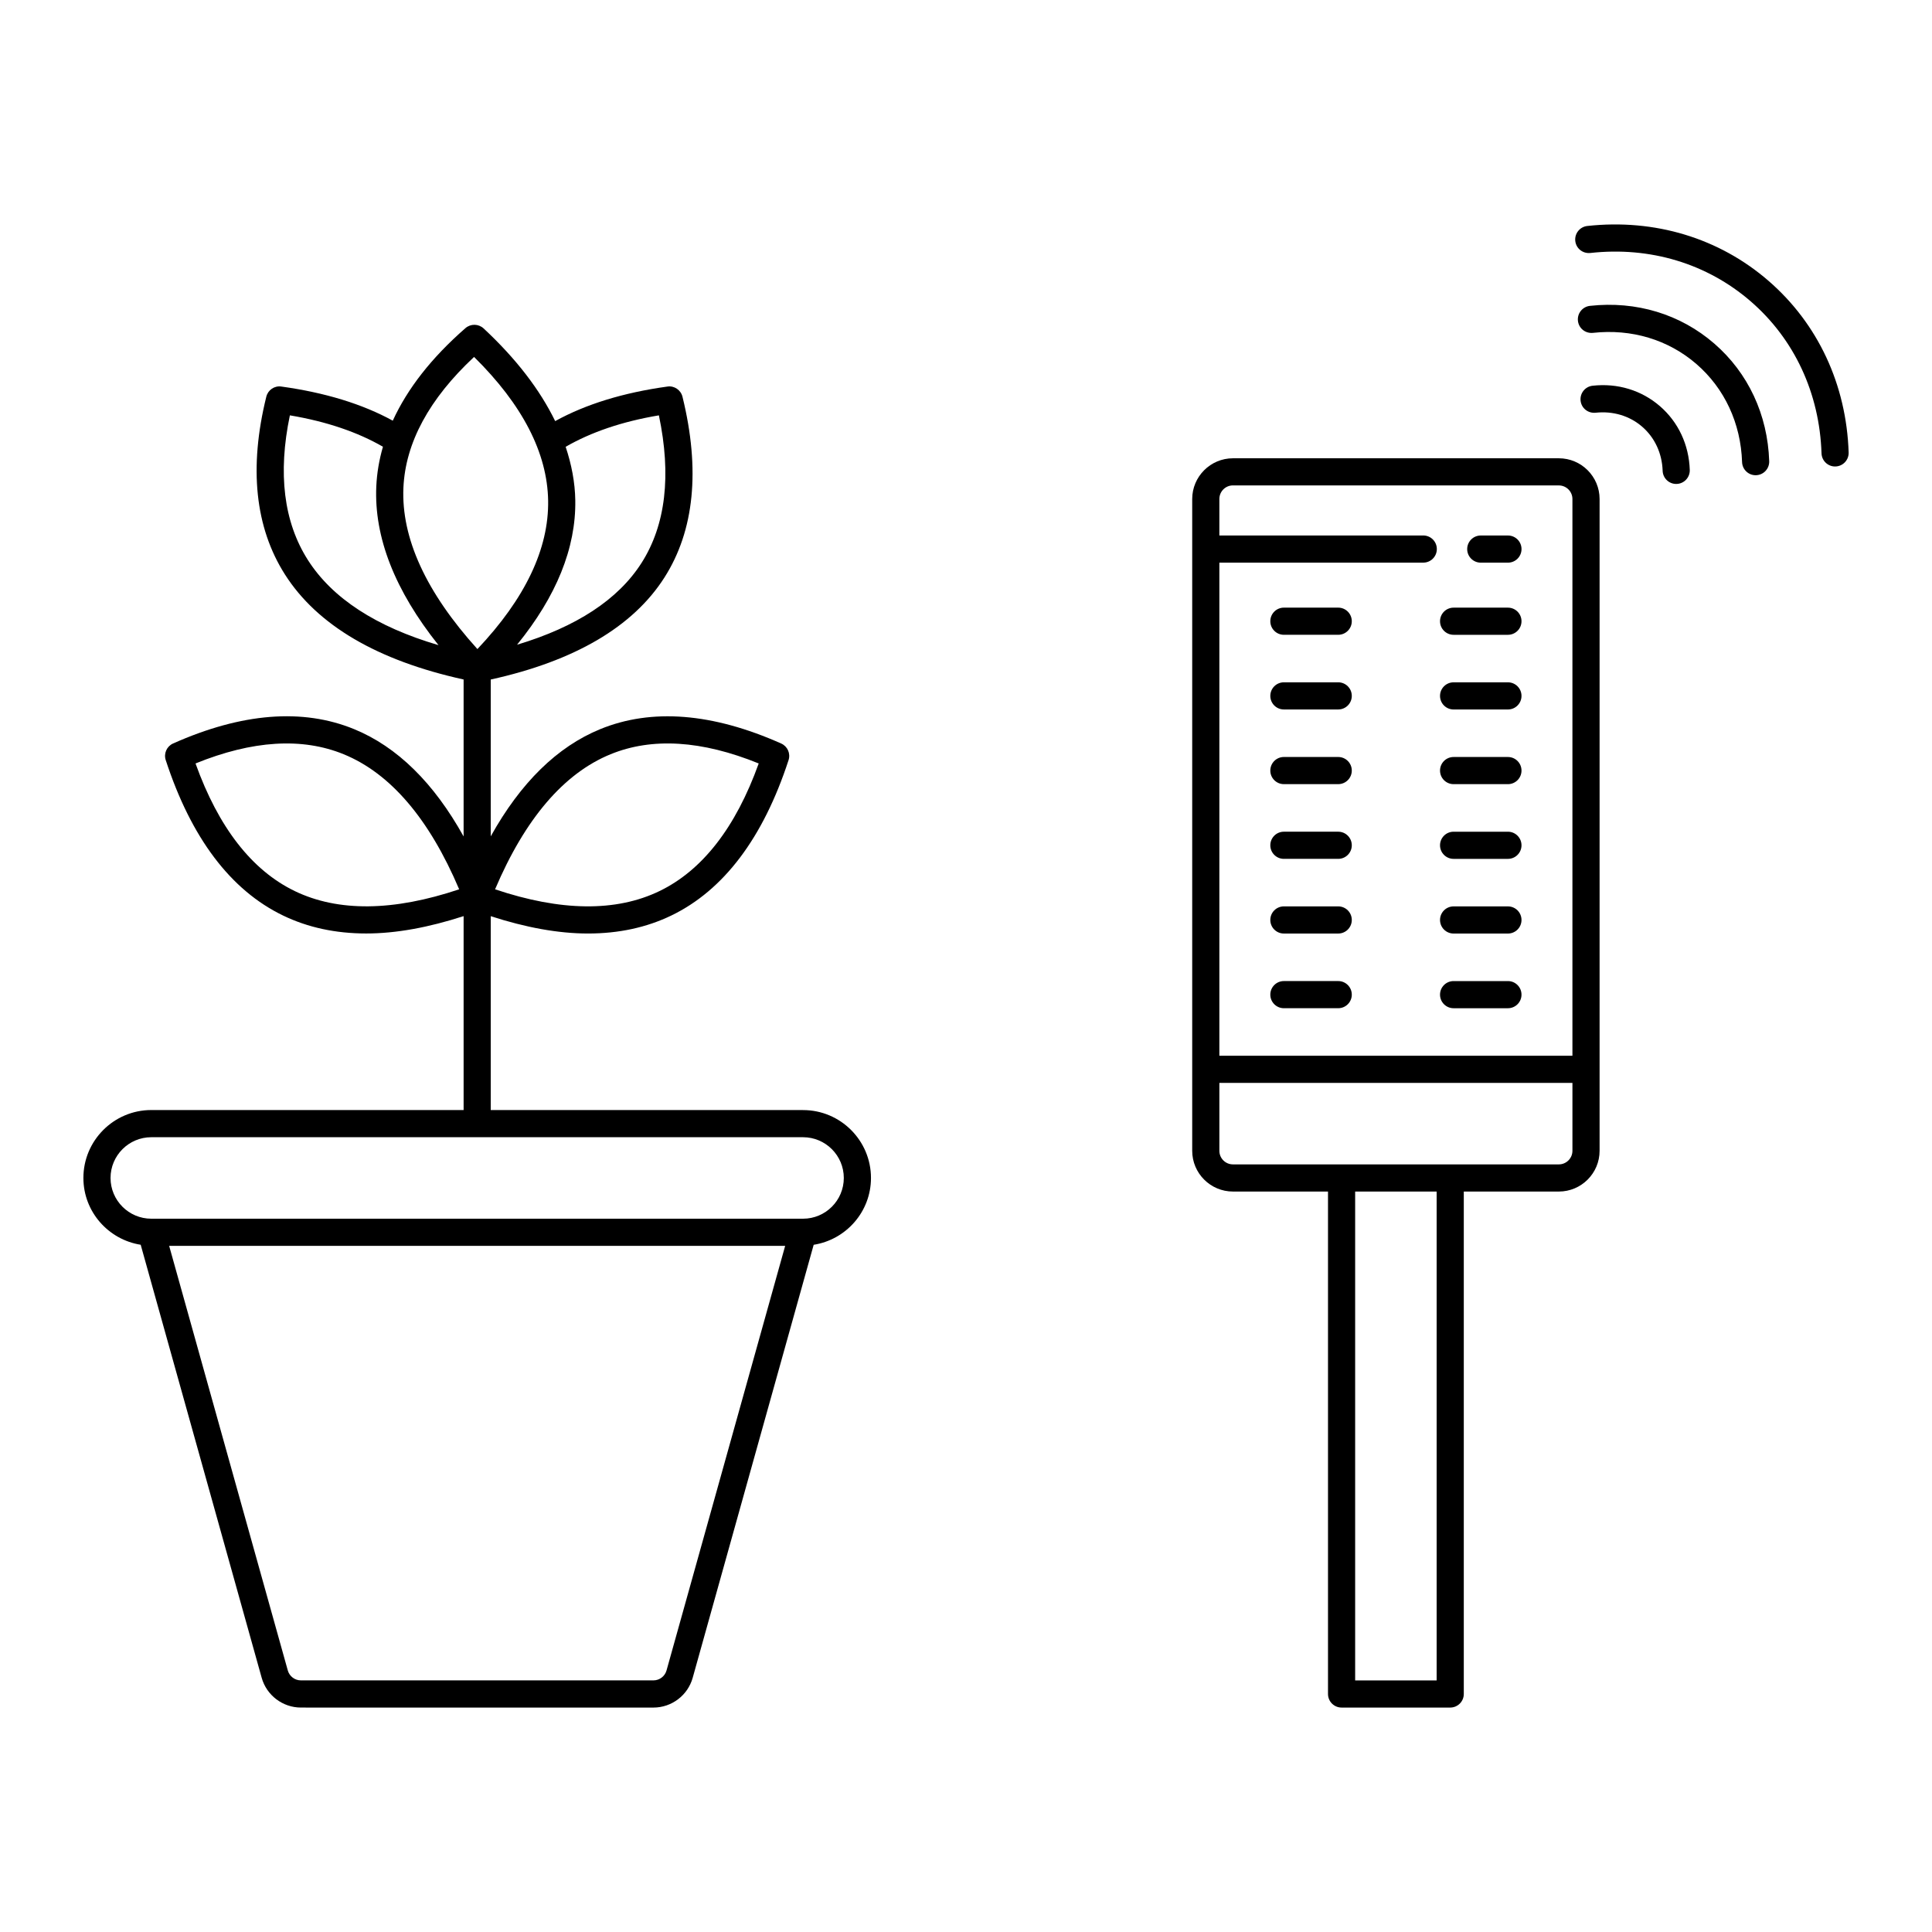
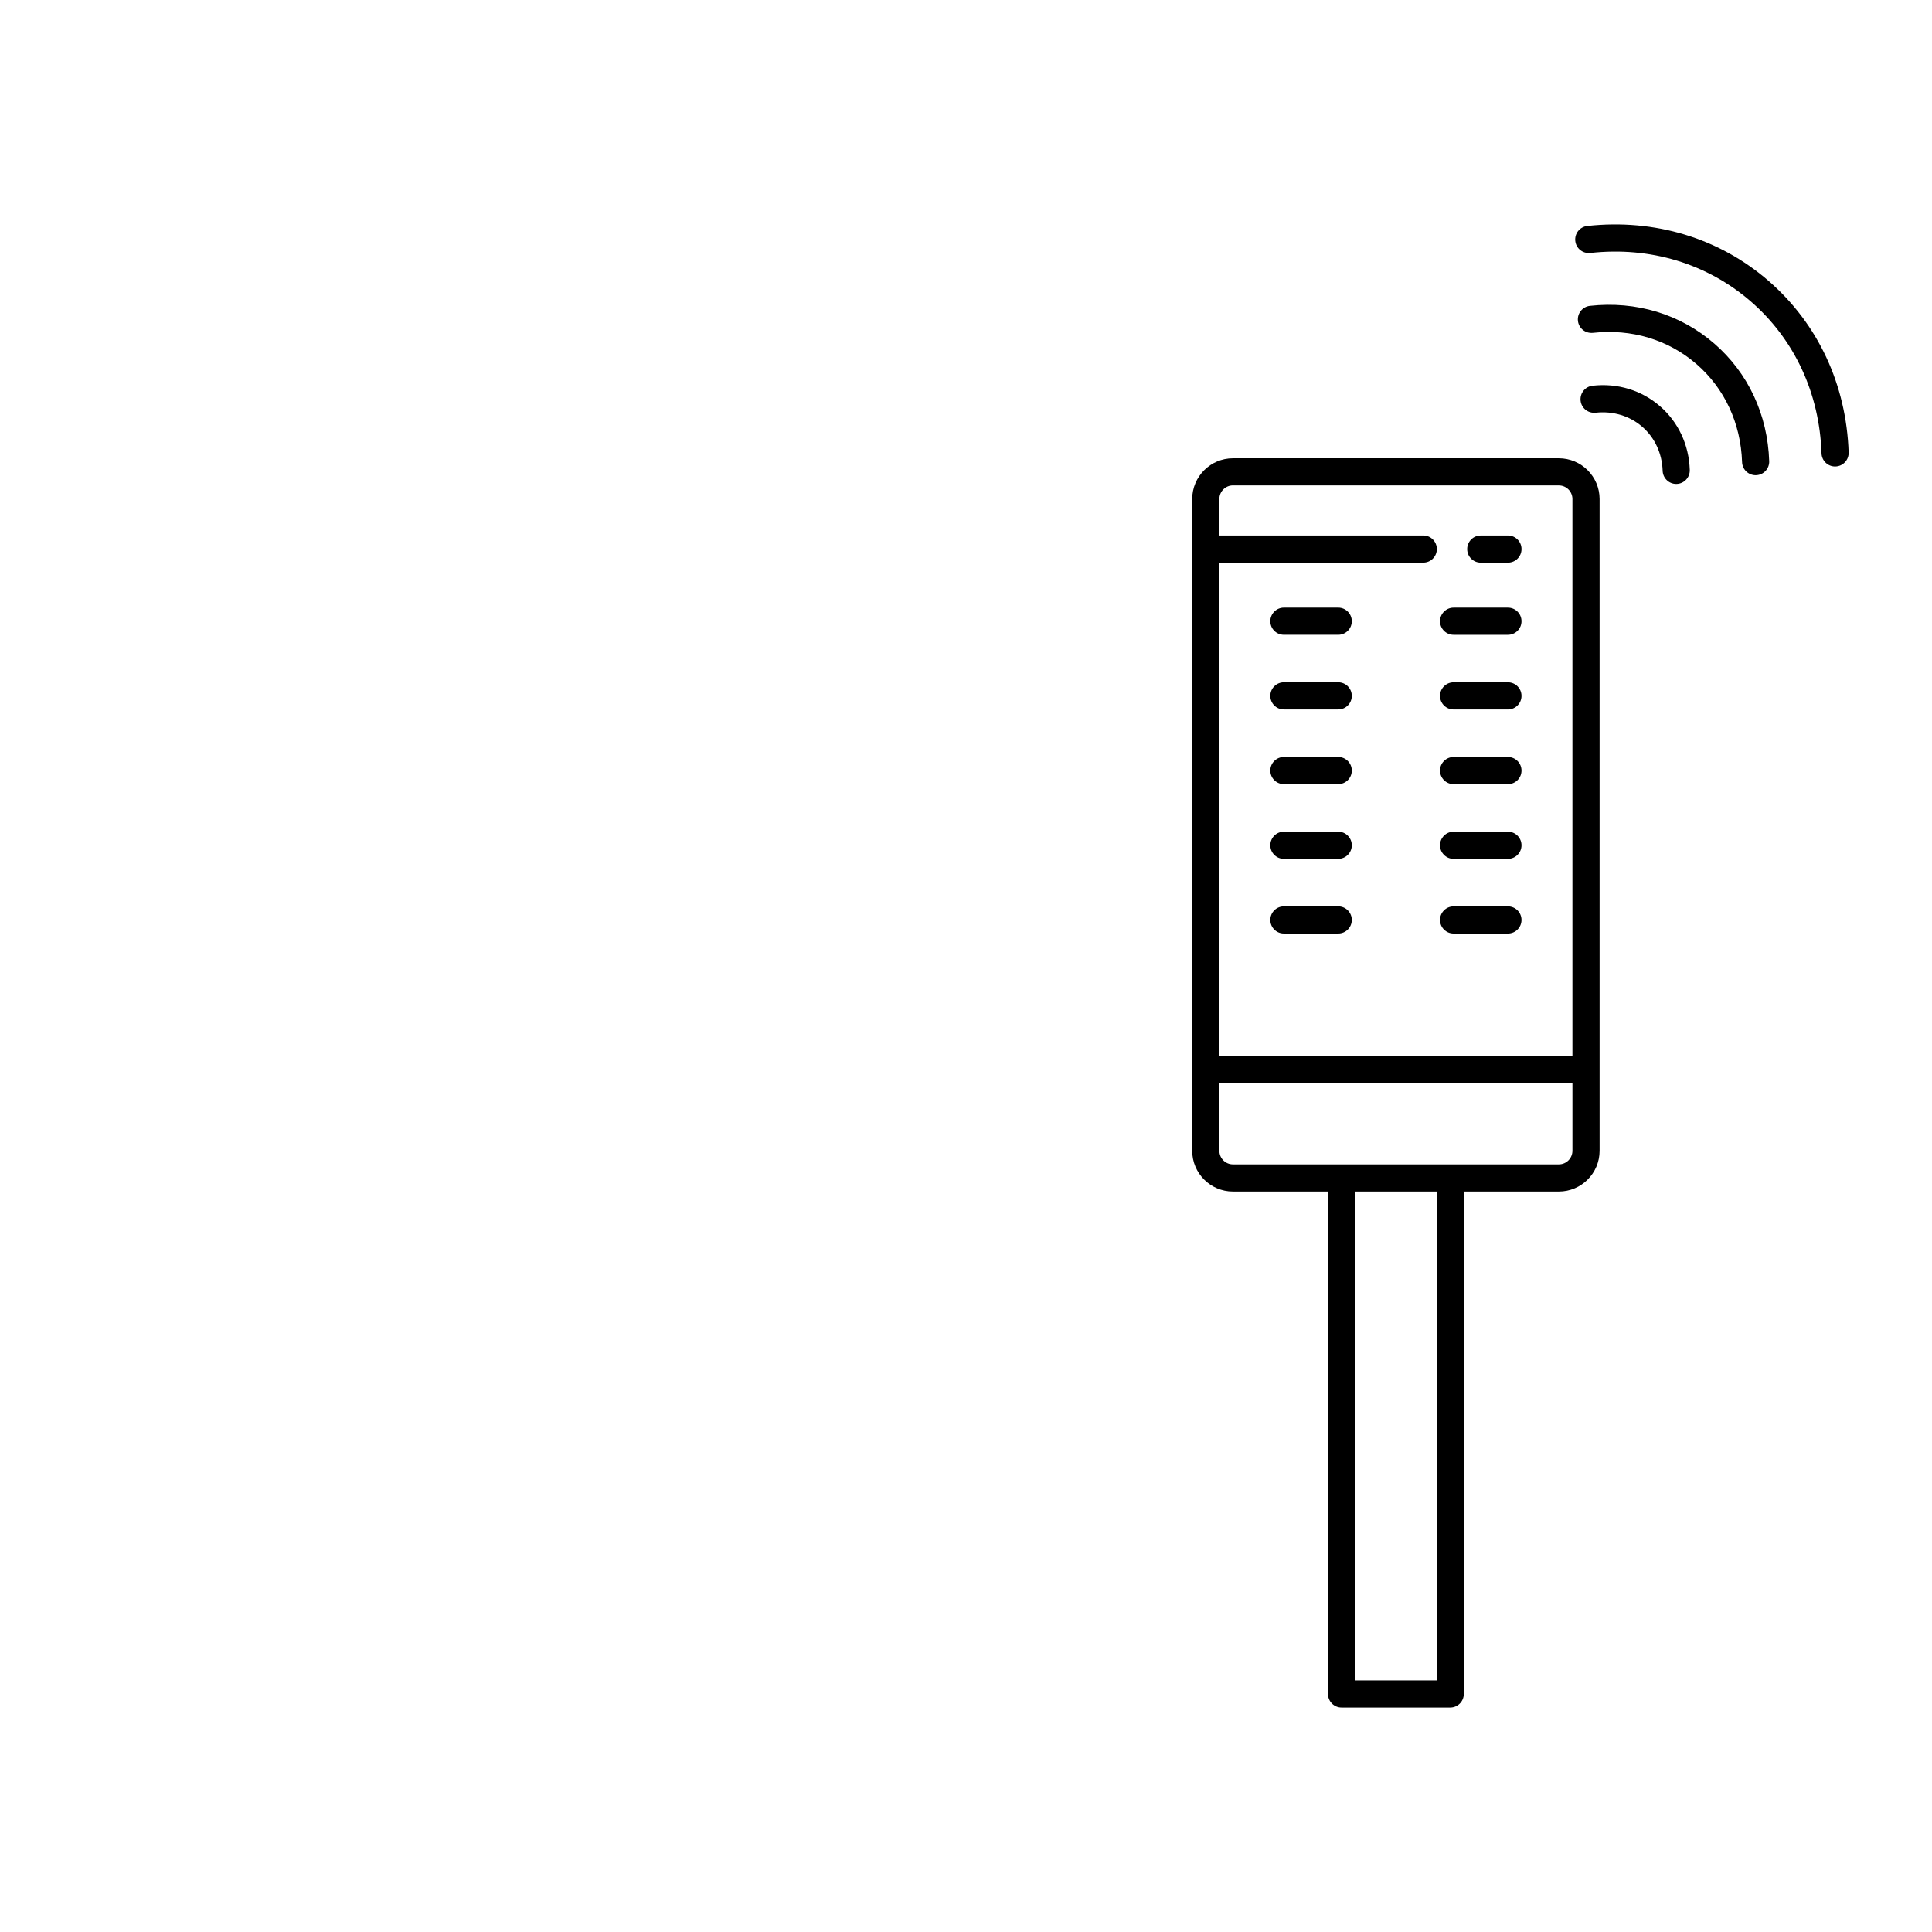
<svg xmlns="http://www.w3.org/2000/svg" fill="#000000" width="800px" height="800px" version="1.1" viewBox="144 144 512 512">
  <g>
    <path d="m583.9 251.64c-4.879-4.223-11.223-6.156-17.844-5.418-1.977 0.219-3.402 1.996-3.184 3.973 0.219 1.977 1.969 3.375 3.973 3.184 4.613-0.5 9 0.809 12.348 3.703 3.344 2.894 5.269 7.051 5.426 11.688 0.062 1.945 1.664 3.481 3.59 3.481 0.043 0 0.086 0 0.121-0.004 1.984-0.062 3.543-1.73 3.477-3.715-0.223-6.668-3.031-12.668-7.906-16.891z" />
    <path d="m598.29 235.04c-8.984-7.789-20.68-11.332-32.938-9.984-1.977 0.219-3.402 1.996-3.184 3.973 0.219 1.977 1.961 3.379 3.973 3.184 10.246-1.125 19.98 1.809 27.438 8.266 7.453 6.461 11.746 15.684 12.09 25.98 0.062 1.945 1.664 3.481 3.59 3.481 0.043 0 0.082 0 0.121-0.004 1.984-0.062 3.543-1.73 3.477-3.715-0.406-12.32-5.578-23.395-14.566-31.18z" />
    <path d="m612.68 218.43c-13.094-11.348-30.156-16.5-48.031-14.543-1.977 0.219-3.402 1.996-3.184 3.973 0.219 1.977 1.961 3.379 3.973 3.184 15.863-1.762 30.965 2.809 42.531 12.828 11.562 10.016 18.227 24.32 18.754 40.27 0.062 1.945 1.664 3.481 3.59 3.481 0.043 0 0.082 0 0.121-0.004 1.984-0.062 3.543-1.73 3.477-3.715-0.598-17.98-8.137-34.129-21.23-45.473z" />
-     <path d="m356.82 438.18h-82.77v-51.383c9.258 3 17.895 4.594 25.789 4.594 8.109 0 15.484-1.59 22.055-4.762 13.891-6.707 24.352-20.566 31.082-41.188 0.574-1.754-0.27-3.656-1.953-4.402-18.195-8.109-34.336-9.387-47.965-3.805-11.398 4.668-21.109 14.215-29.008 28.406v-41.559c22.168-4.887 37.699-13.949 46.043-27.055 7.918-12.43 9.523-28.539 4.773-47.879-0.438-1.793-2.18-2.981-3.984-2.707-11.699 1.617-21.68 4.695-29.754 9.156-4.043-8.297-10.32-16.508-18.965-24.559-1.352-1.25-3.43-1.285-4.816-0.078-8.984 7.84-15.383 16.047-19.258 24.527-8.008-4.398-17.91-7.441-29.531-9.047-1.828-0.27-3.551 0.91-3.988 2.703-4.641 18.809-2.977 34.652 4.938 47.09 8.586 13.496 24.559 22.824 47.352 27.84v41.598c-7.898-14.211-17.617-23.773-29.023-28.445-13.641-5.586-29.777-4.301-47.965 3.805-1.684 0.75-2.527 2.648-1.953 4.402 6.734 20.621 17.191 34.48 31.086 41.188 6.57 3.172 13.938 4.762 22.051 4.762 7.898 0 16.543-1.598 25.805-4.602v51.391h-82.77c-9.922 0-17.992 8.074-17.992 17.992 0 8.957 6.602 16.348 15.184 17.711l32.062 114.75c1.297 4.648 5.57 7.894 10.395 7.894l93.434 0.004c4.824 0 9.098-3.242 10.395-7.891l32.062-114.75c8.582-1.359 15.184-8.75 15.184-17.711 0-9.918-8.07-17.988-17.992-17.988zm-51.035-94.289c11.016-4.516 24.219-3.691 39.281 2.434-6.086 16.957-14.926 28.328-26.305 33.824-11.488 5.551-26.137 5.383-43.562-0.473 7.934-18.684 18.211-30.719 30.586-35.785zm12.828-89.82c3.344 15.91 1.805 29.051-4.59 39.094-6.207 9.754-17.34 16.992-33 21.695 10.395-12.773 15.641-25.617 15.434-38.293-0.074-4.734-0.988-9.457-2.551-14.16 6.688-3.859 14.914-6.691 24.707-8.336zm-48.98-15.48c12.828 12.652 19.426 25.449 19.629 38.086 0.203 12.754-6.098 25.973-18.742 39.332-13.617-15.051-20.215-29.438-19.609-42.797 0.539-11.891 6.836-23.523 18.723-34.621zm-44.059 53.785c-6.383-10.031-7.973-22.906-4.754-38.305 9.805 1.648 18.012 4.477 24.664 8.32-1 3.461-1.602 6.961-1.762 10.5-0.613 13.496 4.941 27.613 16.484 42.078-16.461-4.84-28.141-12.387-34.633-22.594zm-3.449 87.773c-11.379-5.492-20.223-16.863-26.309-33.824 15.062-6.121 28.266-6.949 39.285-2.434 12.375 5.07 22.652 17.102 30.582 35.785-17.438 5.852-32.074 6.012-43.559 0.473zm98.512 206.54c-0.434 1.547-1.859 2.629-3.465 2.629h-93.438c-1.605 0-3.031-1.082-3.465-2.633l-31.441-112.52h163.25zm36.184-119.72h-172.73c-5.953 0-10.797-4.844-10.797-10.797s4.844-10.797 10.797-10.797h172.73c5.953 0 10.797 4.844 10.797 10.797s-4.844 10.797-10.797 10.797z" />
    <path d="m557.11 265.45h-86.367c-5.953 0-10.797 4.844-10.797 10.797v172.73c0 5.953 4.844 10.797 10.797 10.797h25.191v133.15c0 1.988 1.609 3.598 3.598 3.598h28.789c1.988 0 3.598-1.609 3.598-3.598v-133.15h25.191c5.953 0 10.797-4.844 10.797-10.797v-172.73c0-5.957-4.844-10.797-10.797-10.797zm-86.367 7.195h86.367c1.984 0 3.598 1.613 3.598 3.598v147.54h-93.566v-130.68h54.035c1.988 0 3.598-1.609 3.598-3.598 0-1.988-1.609-3.598-3.598-3.598h-54.035v-9.672c0.004-1.984 1.617-3.598 3.602-3.598zm53.98 316.68h-21.594v-129.55h21.594zm32.387-136.75h-86.367c-1.984 0-3.598-1.613-3.598-3.598v-17.992h93.566v17.992c-0.004 1.984-1.617 3.598-3.602 3.598z" />
-     <path d="m498.64 403.99h-14.395c-1.988 0-3.598 1.609-3.598 3.598 0 1.988 1.609 3.598 3.598 3.598h14.395c1.988 0 3.598-1.609 3.598-3.598 0-1.988-1.609-3.598-3.598-3.598z" />
-     <path d="m529.22 411.19h14.395c1.988 0 3.598-1.609 3.598-3.598 0-1.988-1.609-3.598-3.598-3.598h-14.395c-1.988 0-3.598 1.609-3.598 3.598 0 1.988 1.609 3.598 3.598 3.598z" />
    <path d="m498.64 384.2h-14.395c-1.988 0-3.598 1.609-3.598 3.598s1.609 3.598 3.598 3.598h14.395c1.988 0 3.598-1.609 3.598-3.598s-1.609-3.598-3.598-3.598z" />
    <path d="m529.22 391.4h14.395c1.988 0 3.598-1.609 3.598-3.598s-1.609-3.598-3.598-3.598h-14.395c-1.988 0-3.598 1.609-3.598 3.598 0 1.984 1.609 3.598 3.598 3.598z" />
    <path d="m498.64 364.41h-14.395c-1.988 0-3.598 1.609-3.598 3.598 0 1.988 1.609 3.598 3.598 3.598h14.395c1.988 0 3.598-1.609 3.598-3.598 0-1.988-1.609-3.598-3.598-3.598z" />
    <path d="m529.22 371.61h14.395c1.988 0 3.598-1.609 3.598-3.598 0-1.988-1.609-3.598-3.598-3.598h-14.395c-1.988 0-3.598 1.609-3.598 3.598 0 1.988 1.609 3.598 3.598 3.598z" />
    <path d="m498.64 344.61h-14.395c-1.988 0-3.598 1.609-3.598 3.598 0 1.988 1.609 3.598 3.598 3.598h14.395c1.988 0 3.598-1.609 3.598-3.598 0-1.988-1.609-3.598-3.598-3.598z" />
    <path d="m529.22 351.81h14.395c1.988 0 3.598-1.609 3.598-3.598 0-1.988-1.609-3.598-3.598-3.598h-14.395c-1.988 0-3.598 1.609-3.598 3.598 0 1.988 1.609 3.598 3.598 3.598z" />
    <path d="m498.64 324.82h-14.395c-1.988 0-3.598 1.609-3.598 3.598s1.609 3.598 3.598 3.598h14.395c1.988 0 3.598-1.609 3.598-3.598s-1.609-3.598-3.598-3.598z" />
    <path d="m529.22 332.02h14.395c1.988 0 3.598-1.609 3.598-3.598s-1.609-3.598-3.598-3.598h-14.395c-1.988 0-3.598 1.609-3.598 3.598s1.609 3.598 3.598 3.598z" />
    <path d="m498.64 305.03h-14.395c-1.988 0-3.598 1.609-3.598 3.598s1.609 3.598 3.598 3.598h14.395c1.988 0 3.598-1.609 3.598-3.598 0-1.984-1.609-3.598-3.598-3.598z" />
    <path d="m529.22 312.23h14.395c1.988 0 3.598-1.609 3.598-3.598 0-1.988-1.609-3.598-3.598-3.598h-14.395c-1.988 0-3.598 1.609-3.598 3.598 0 1.988 1.609 3.598 3.598 3.598z" />
    <path d="m536.42 293.11h7.199c1.988 0 3.598-1.609 3.598-3.598s-1.609-3.598-3.598-3.598h-7.199c-1.988 0-3.598 1.609-3.598 3.598-0.004 1.988 1.605 3.598 3.598 3.598z" />
  </g>
</svg>